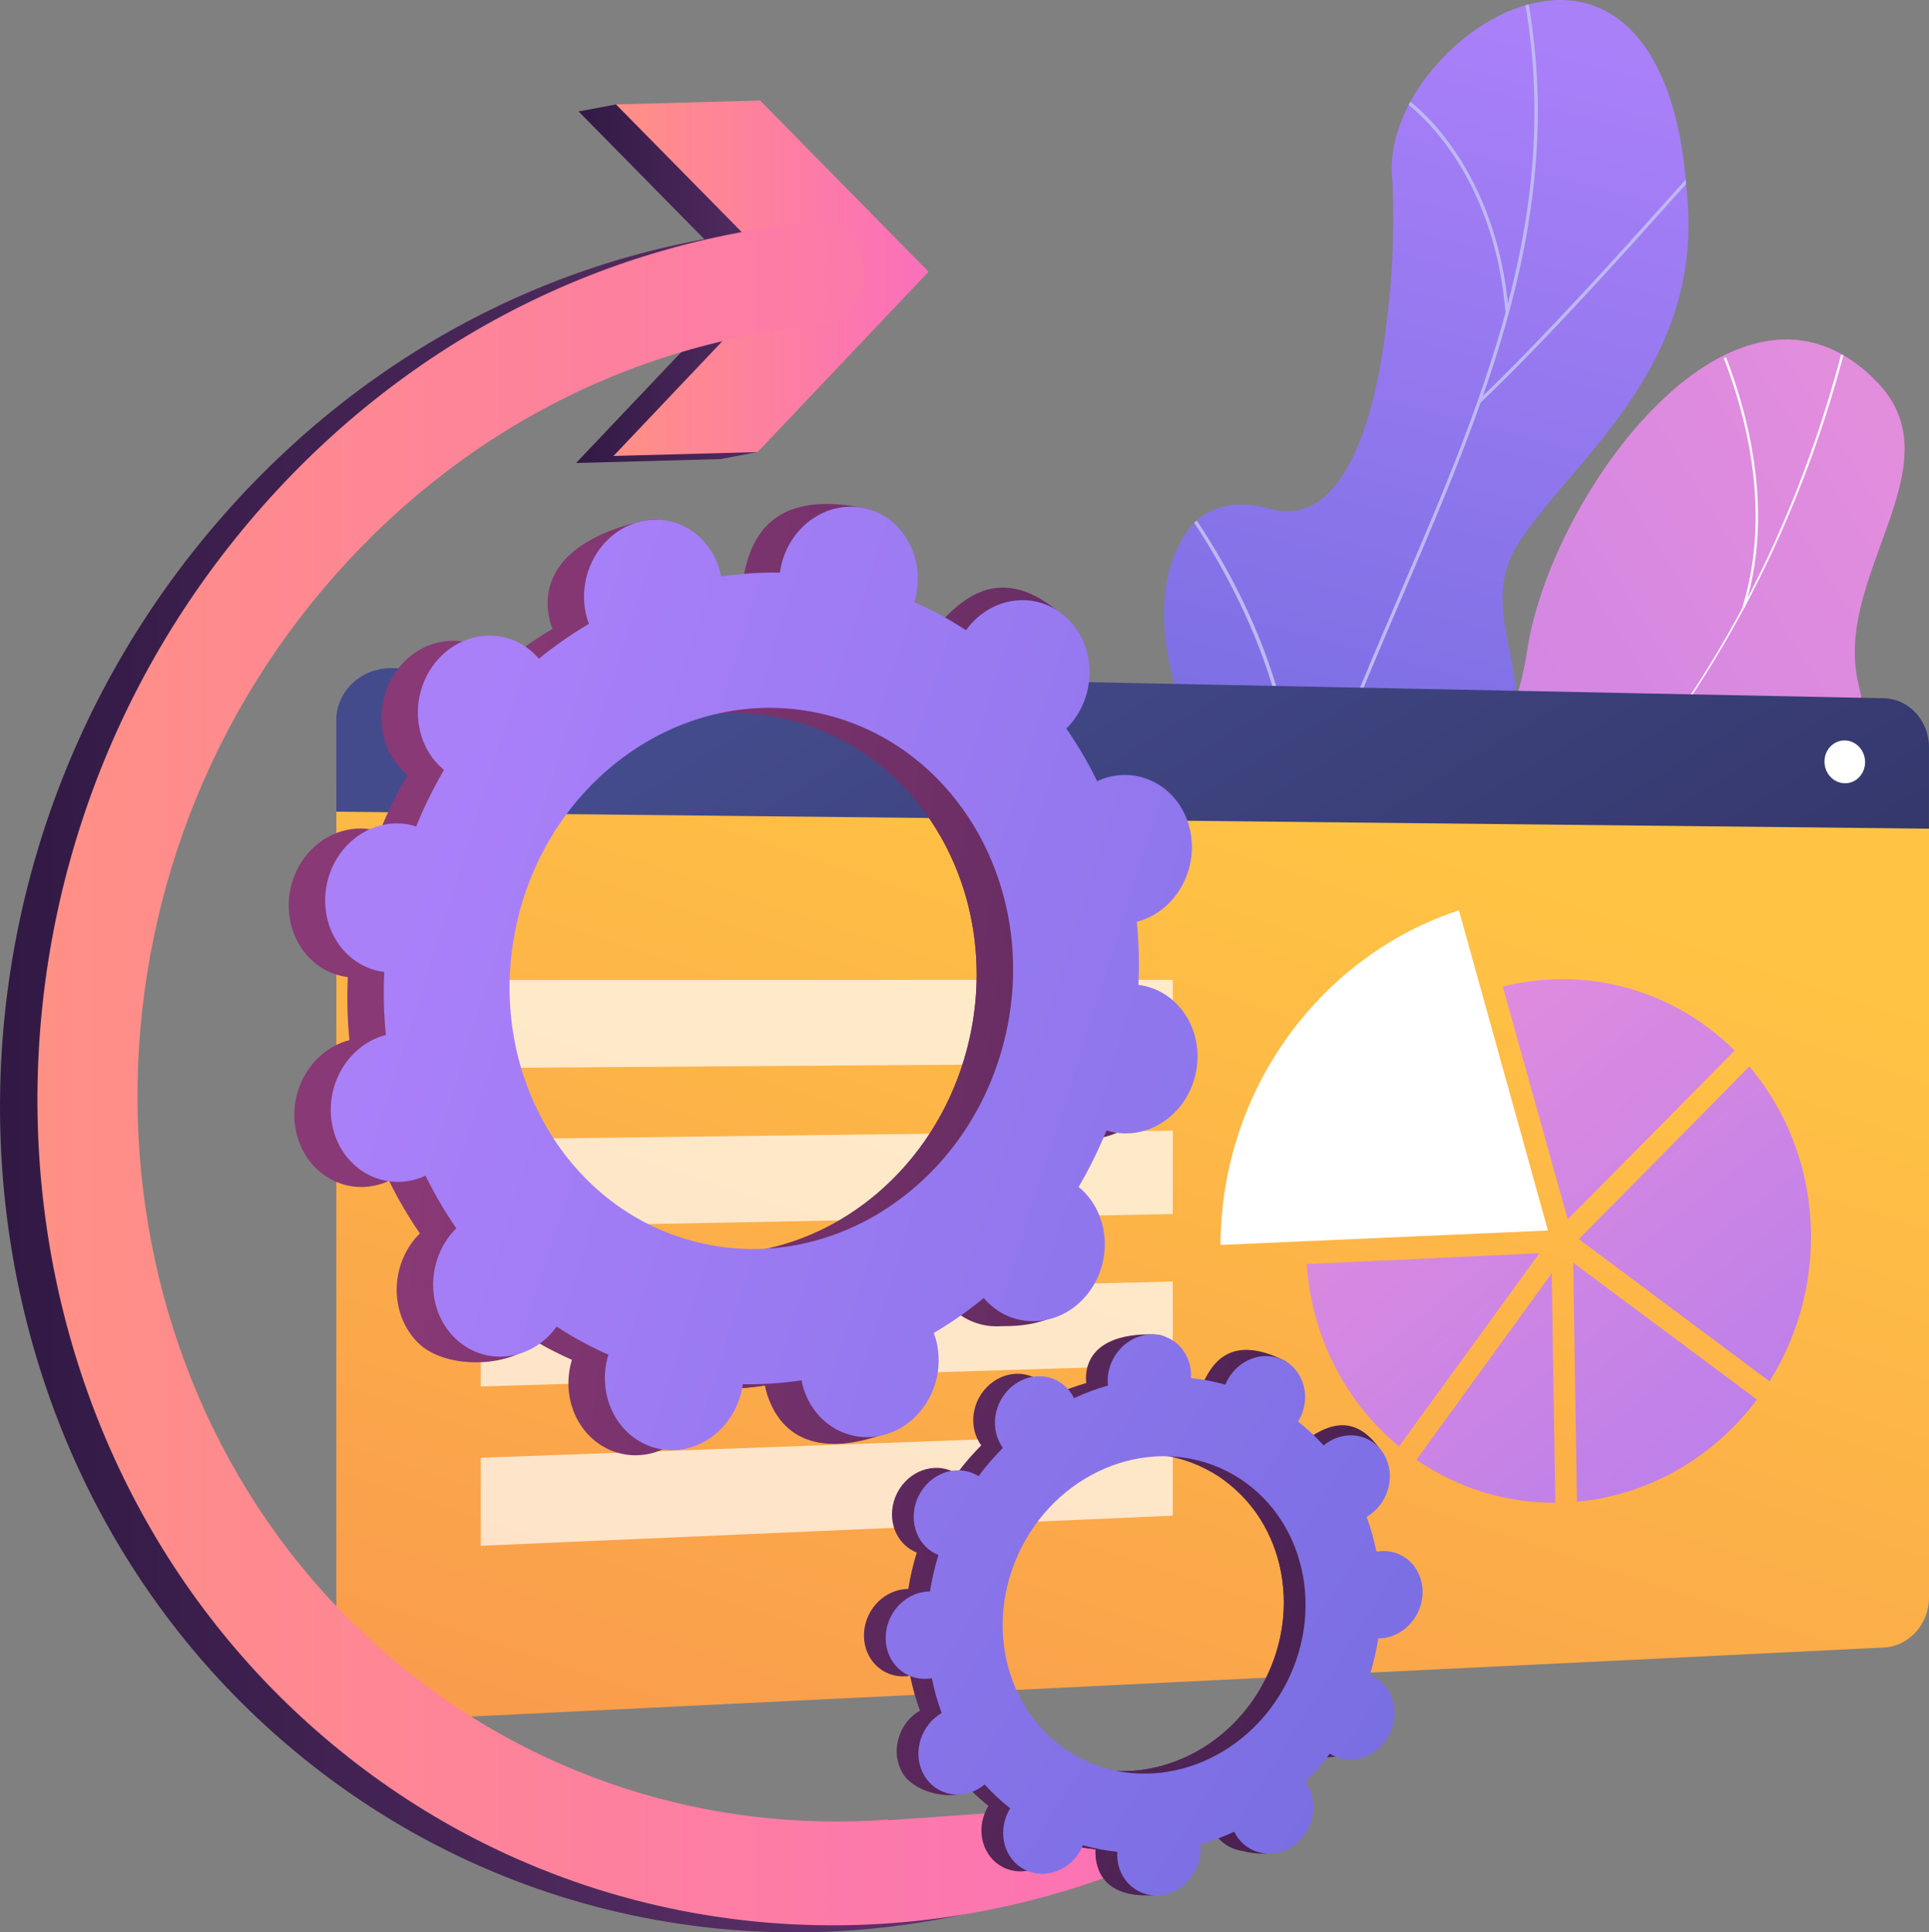
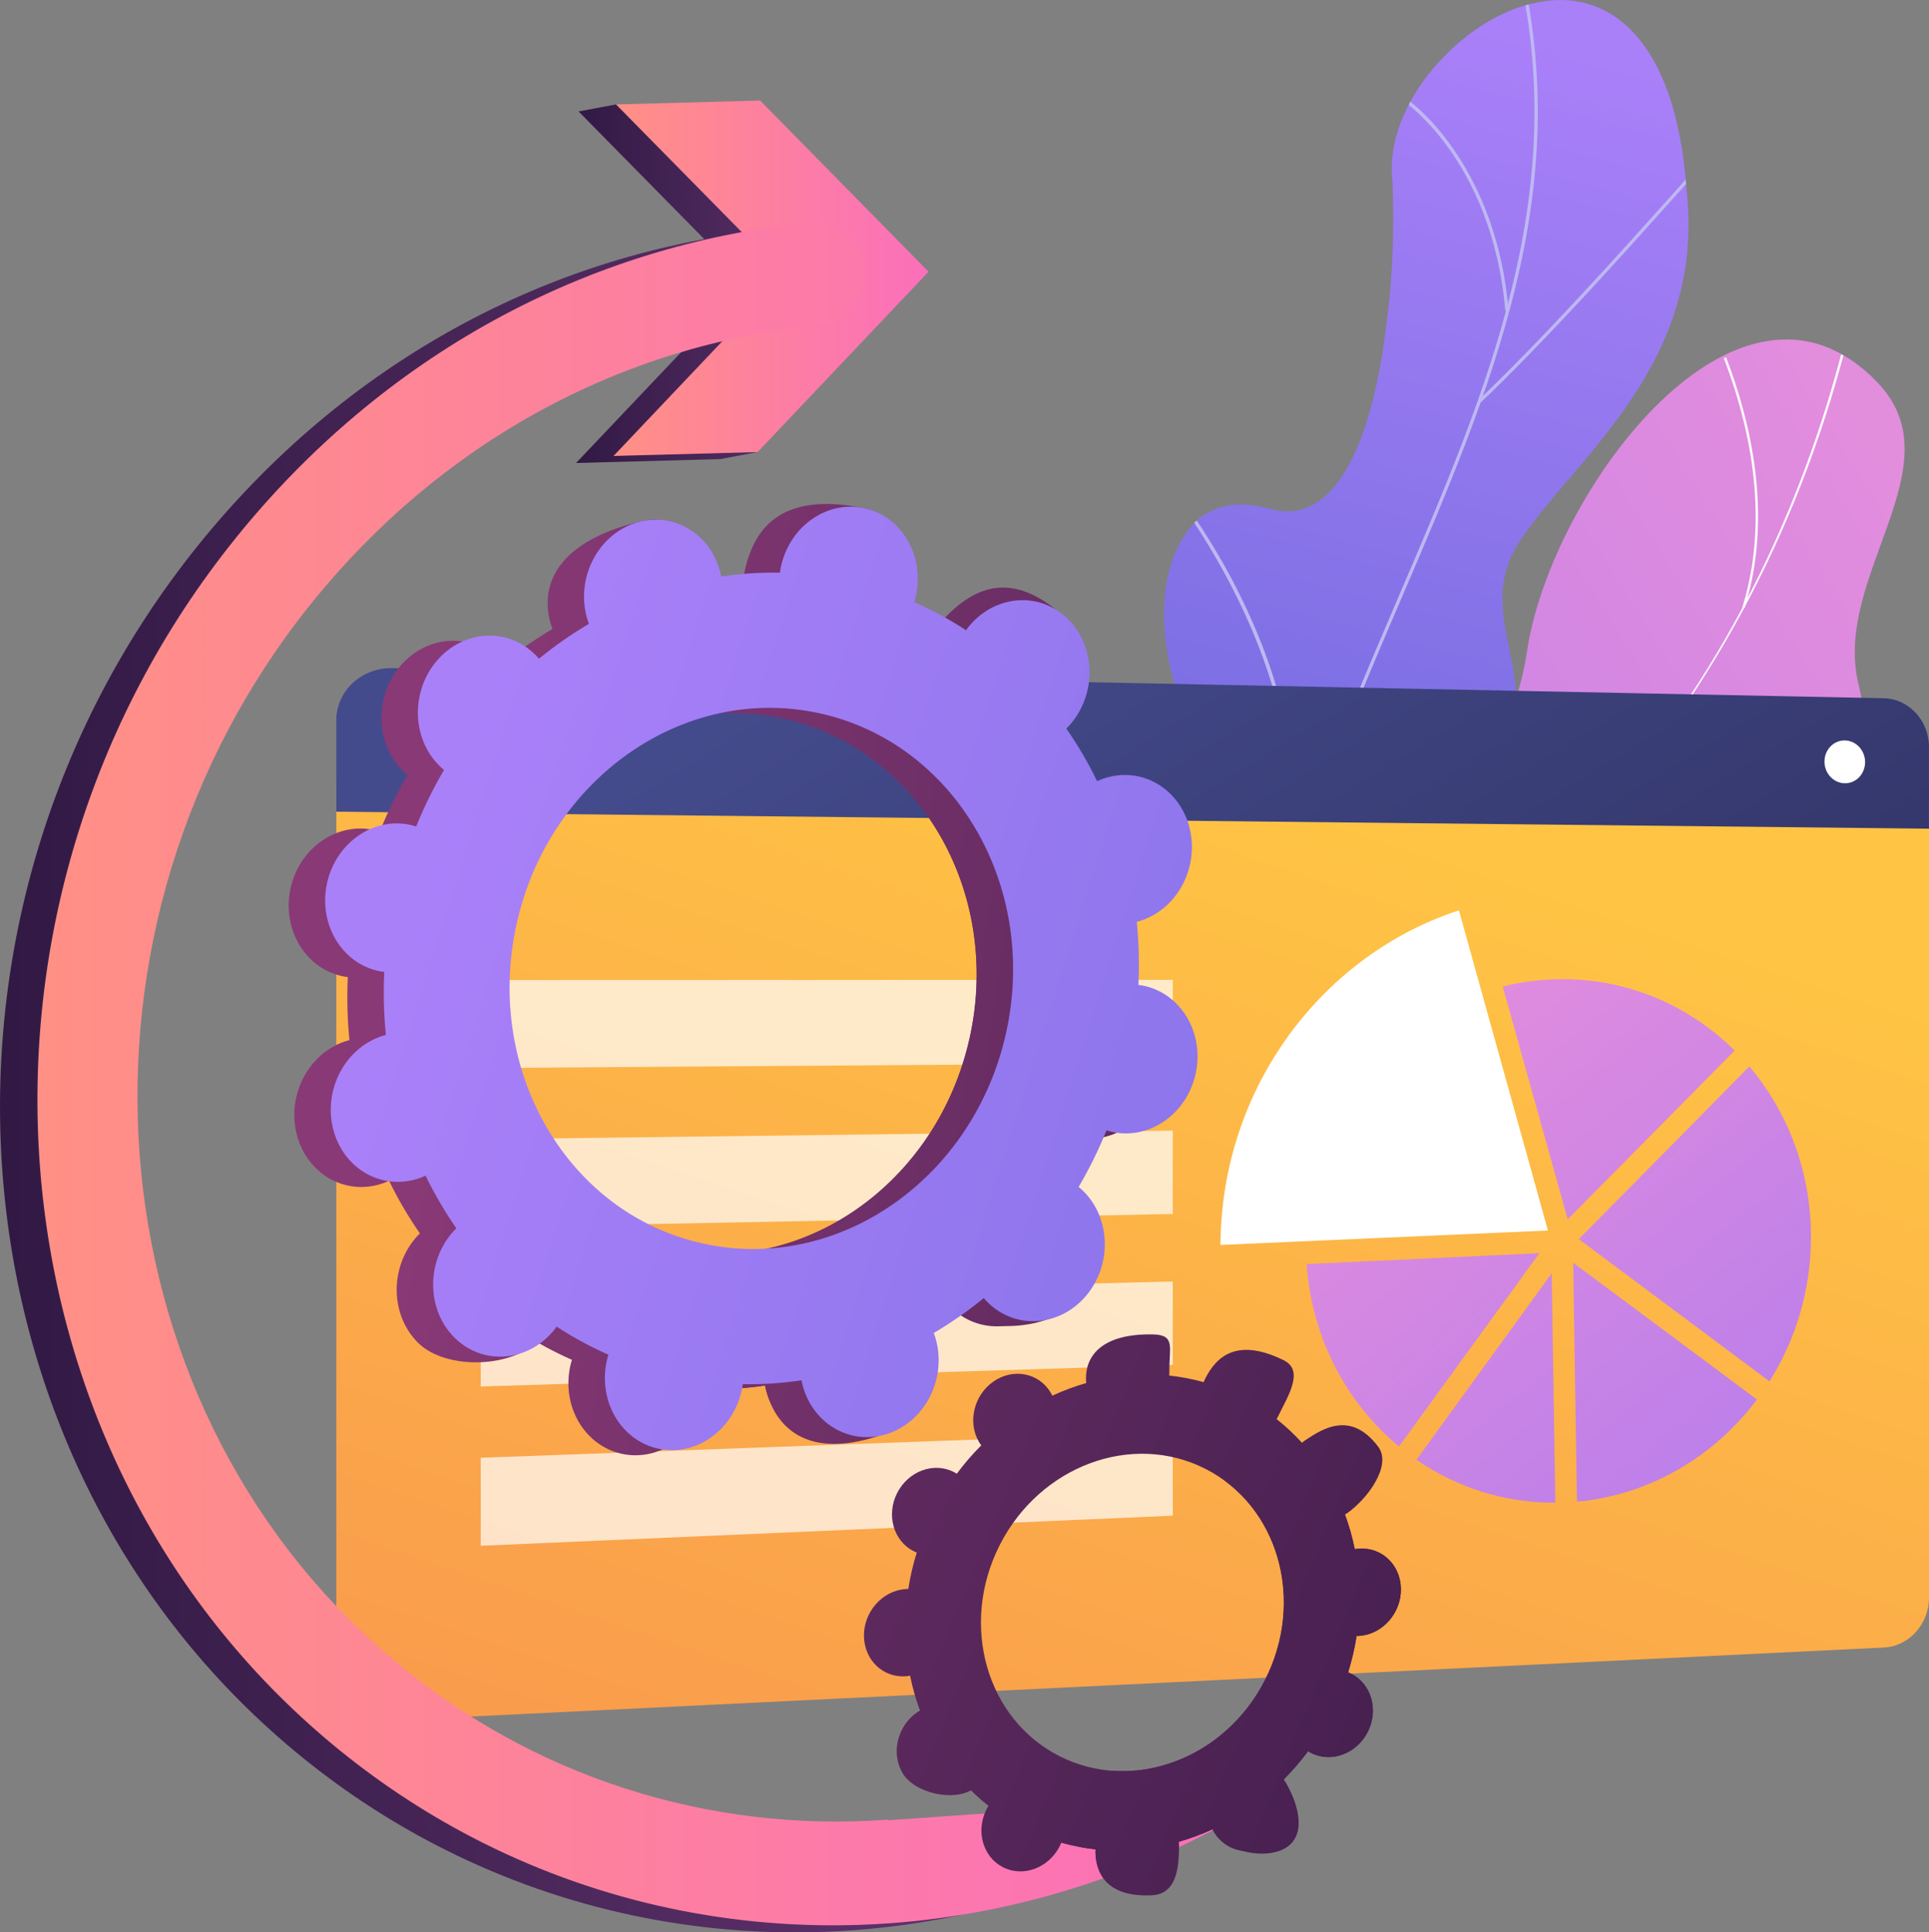
<svg xmlns="http://www.w3.org/2000/svg" xmlns:xlink="http://www.w3.org/1999/xlink" id="Layer_2" viewBox="0 0 796.49 797.92">
  <rect x="0" y="0" width="796.49" height="797.92" fill="#808080" stroke="none" />
  <defs>
    <style>.cls-1{fill:url(#linear-gradient-15);}.cls-2{fill:url(#linear-gradient-13);}.cls-3{fill:url(#linear-gradient-2);}.cls-4{fill:url(#linear-gradient-10);}.cls-5{fill:url(#linear-gradient-12);}.cls-6,.cls-7{fill:#fff;}.cls-8{fill:none;}.cls-9{fill:url(#linear-gradient-4);}.cls-10{fill:url(#linear-gradient-3);}.cls-11{fill:#beb8f2;}.cls-12{clip-path:url(#clippath-1);}.cls-13{fill:url(#linear-gradient-5);}.cls-14{fill:url(#linear-gradient-8);}.cls-15{fill:url(#linear-gradient-14);}.cls-16{fill:url(#linear-gradient-17);}.cls-17{fill:url(#linear-gradient-7);}.cls-18{fill:url(#linear-gradient-9);}.cls-19{fill:url(#linear-gradient-11);}.cls-20{fill:url(#linear-gradient-19);}.cls-21{fill:url(#linear-gradient-6);}.cls-7{opacity:.7;}.cls-22{fill:url(#linear-gradient-16);}.cls-23{fill:#fcfdfe;}.cls-24{fill:url(#linear-gradient);}.cls-25{clip-path:url(#clippath);}.cls-26{fill:url(#linear-gradient-18);}</style>
    <linearGradient id="linear-gradient" x1="-449.95" y1="1269.87" x2="-321.57" y2="2090.58" gradientTransform="translate(1476.85 -935.34) rotate(-130.79) scale(1 -1)" gradientUnits="userSpaceOnUse">
      <stop offset="0" stop-color="#e38ddd" />
      <stop offset="1" stop-color="#9571f6" />
    </linearGradient>
    <clipPath id="clippath">
      <path class="cls-8" d="M439.66,409.11c2.71,32.19,4.14,65.05,6.69,97.48,17.55,5.64,38.32,11.85,47.43-9.22,12.66-29.29,68.5-28.63,93.71-23.37,31.2,6.51,99.94,14.33,95.97-32.37-3.3-38.87-20.75-61.52,25.01-74.87,45.76-13.36,69.22-40.9,59.23-83.38-10.51-44.7,41.45-89.76,8.76-124.39-56.95-60.35-134.86,44.2-145.34,108.98-10.48,64.78-42.1,42.83-86.04,45.77-59.98,4.01-24.43,66.85-50.86,86.94-20.72,15.75-32.6,9.2-54.56,8.43Z" />
    </clipPath>
    <clipPath id="clippath-1">
      <path class="cls-8" d="M514.66,492.56c-22.32-5.07-44.57-10.66-66.75-16.76-.39.3-3.99-49.35,21.32-73.27,49.96-46.28,22.39-93.44,15.59-120.64-11.27-38.49-.48-83.37,40.04-71.66,39.55,10.44,52.04-71.68,50.05-135.84-3.51-31.43,28.63-66.73,58.45-73.06,30.5-7.2,58.7,14.57,63.01,77.01,8.24,72.54-47.27,111.59-69.36,145.93-21.73,33.7,20.27,65.59-17.73,94-32.08,25.37-71.35,42.35-60.25,78.21,11.51,35.49,5.93,63.35-34.37,96.09Z" />
    </clipPath>
    <linearGradient id="linear-gradient-2" x1="4204.58" y1="1820.78" x2="4041.99" y2="2282.89" gradientTransform="translate(5132.37 874.88) rotate(-145.72) scale(1 -1)" gradientUnits="userSpaceOnUse">
      <stop offset="0" stop-color="#aa80f9" />
      <stop offset="1" stop-color="#6165d7" />
    </linearGradient>
    <linearGradient id="linear-gradient-3" x1="523.26" y1="325.84" x2="211.26" y2="1261.84" gradientUnits="userSpaceOnUse">
      <stop offset="0" stop-color="#ffc444" />
      <stop offset="1" stop-color="#f36f56" />
    </linearGradient>
    <linearGradient id="linear-gradient-4" x1="-517.44" y1="227.11" x2="-813.09" y2="710.43" gradientTransform="translate(-105.9) rotate(-180) scale(1 -1)" gradientUnits="userSpaceOnUse">
      <stop offset="0" stop-color="#444b8c" />
      <stop offset="1" stop-color="#26264f" />
    </linearGradient>
    <linearGradient id="linear-gradient-5" x1="523.79" y1="455.99" x2="815.66" y2="819.09" gradientTransform="matrix(1,0,0,1,0,0)" xlink:href="#linear-gradient" />
    <linearGradient id="linear-gradient-6" x1="613.59" y1="383.81" x2="905.46" y2="746.91" gradientTransform="matrix(1,0,0,1,0,0)" xlink:href="#linear-gradient" />
    <linearGradient id="linear-gradient-7" x1="613.24" y1="384.09" x2="905.11" y2="747.19" gradientTransform="matrix(1,0,0,1,0,0)" xlink:href="#linear-gradient" />
    <linearGradient id="linear-gradient-8" x1="553.89" y1="431.79" x2="845.77" y2="794.89" gradientTransform="matrix(1,0,0,1,0,0)" xlink:href="#linear-gradient" />
    <linearGradient id="linear-gradient-9" x1="524.99" y1="455.03" x2="816.86" y2="818.13" gradientTransform="matrix(1,0,0,1,0,0)" xlink:href="#linear-gradient" />
    <linearGradient id="linear-gradient-10" x1="152.07" y1="117.15" x2="282.15" y2="117.15" gradientTransform="translate(85.79)" gradientUnits="userSpaceOnUse">
      <stop offset="0" stop-color="#311944" />
      <stop offset="1" stop-color="#6b3976" />
    </linearGradient>
    <linearGradient id="linear-gradient-11" x1="-85.79" y1="446.29" x2="416.4" y2="446.29" xlink:href="#linear-gradient-10" />
    <linearGradient id="linear-gradient-12" x1="167.53" y1="114.89" x2="297.61" y2="114.89" gradientTransform="translate(85.79)" gradientUnits="userSpaceOnUse">
      <stop offset="0" stop-color="#ff9085" />
      <stop offset="1" stop-color="#fb6fbb" />
    </linearGradient>
    <linearGradient id="linear-gradient-13" x1="-70.33" y1="443.39" x2="431.86" y2="443.39" xlink:href="#linear-gradient-12" />
    <linearGradient id="linear-gradient-14" x1="-278.81" y1="354.97" x2="-1262.7" y2="-53.6" gradientTransform="translate(1419.62 122.45) rotate(-14.55)" gradientUnits="userSpaceOnUse">
      <stop offset=".1" stop-color="#311944" />
      <stop offset=".27" stop-color="#361b47" />
      <stop offset=".48" stop-color="#462050" />
      <stop offset=".72" stop-color="#602a5f" />
      <stop offset=".97" stop-color="#843773" />
      <stop offset="1" stop-color="#893976" />
    </linearGradient>
    <linearGradient id="linear-gradient-15" x1="-278.34" y1="353.77" x2="-1262.19" y2="-54.78" xlink:href="#linear-gradient-14" />
    <linearGradient id="linear-gradient-16" x1="-1265.76" y1="-83.49" x2="-552.02" y2="363.44" gradientTransform="translate(1419.62 122.45) rotate(-14.55)" xlink:href="#linear-gradient-2" />
    <linearGradient id="linear-gradient-17" x1="1056.02" y1="908.8" x2="71.02" y2="499.77" gradientTransform="matrix(1,0,0,1,0,0)" xlink:href="#linear-gradient-14" />
    <linearGradient id="linear-gradient-18" x1="1056.31" y1="908.09" x2="71.31" y2="499.07" gradientTransform="matrix(1,0,0,1,0,0)" xlink:href="#linear-gradient-14" />
    <linearGradient id="linear-gradient-19" x1="94.57" y1="427.67" x2="809.11" y2="875.09" gradientTransform="matrix(1,0,0,1,0,0)" xlink:href="#linear-gradient-2" />
  </defs>
  <g id="Metaphor_illustration">
    <path class="cls-24" d="M484.8,503.74c-4.41-1.62-12.58-9.03-13.91-11.84-8.87-18.7-27.75-52.63-21.66-73.65,1.04-3.59,18.06-3.27,21.1-6.09,10.9-2.43,14.84-2.6,24.06-10.01,27.25-21.86-9.7-82.92,50.52-87.76,44.11-3.54,75.67,18.54,85.76-46.39,10.09-64.93,87.24-169.91,144.62-109.99,32.93,34.39-18.75,79.82-7.92,124.45,10.29,42.41-12.99,70.11-58.66,83.78-45.67,13.67-28.04,36.16-24.5,75.05,4.25,46.71-64.41,39.22-95.81,33.05-25.29-4.96-93.03-.54-103.59,29.4Z" />
    <g class="cls-25">
      <path class="cls-23" d="M459.36,455.87l-.22-.97c150.08-34.09,263.68-153.53,303.87-319.51l.97.23c-19.05,78.66-56.07,149.53-107.08,204.94-53.62,58.26-121.93,98.13-197.54,115.3Z" />
      <path class="cls-23" d="M687.32,460.87c-35.95-21.9-101.01-37.51-145.02-34.79l-.06-1c44.19-2.73,109.5,12.94,145.6,34.93l-.52.85Z" />
      <path class="cls-23" d="M488.75,448.84l-.48-.88c20.07-11.07,33.77-31.87,40.72-61.8,5.1-21.95,6.51-48.22,4.21-78.07l1-.08c2.31,29.95.89,56.32-4.23,78.37-7.02,30.23-20.88,51.24-41.21,62.45Z" />
      <path class="cls-23" d="M663.84,332.42l-.53-.85c36.76-22.82,82.2-20.58,113.84-14.69l-.18.98c-31.47-5.86-76.65-8.1-113.13,14.55Z" />
      <path class="cls-23" d="M720.36,251.09l-.95-.3c14.52-46.53-2.94-94.61-14.65-119.14l.9-.43c11.76,24.66,29.32,73.01,14.7,119.87Z" />
    </g>
    <g class="cls-12">
      <path class="cls-3" d="M514.66,492.56c-22.32-5.07-44.57-10.66-66.75-16.76-.39.3-3.99-49.35,21.32-73.27,49.96-46.28,22.39-93.44,15.59-120.64-11.13-38.45-.61-78.33,37.46-75.98,42.29,1.78,55.35-67.43,52.63-131.52-3.51-31.43,28.63-66.73,58.45-73.06,30.5-7.2,58.7,14.57,63.01,77.01,8.24,72.54-47.27,111.59-69.36,145.93-21.73,33.7,20.27,65.59-17.73,94-32.08,25.37-71.35,42.35-60.25,78.21,11.51,35.49,5.93,63.35-34.37,96.09Z" />
      <path class="cls-11" d="M483.1,493.03c.03-.44,29.61-102.03,74.63-199.68,6.4-15.86,13.25-31.84,19.88-47.29,36.92-86.05,71.79-167.32,48.39-262.53l1.32-.33c23.51,95.65-11.45,177.13-48.46,263.39-6.63,15.44-13.48,31.41-19.88,47.3-45.26,98.17-74.41,198.64-74.52,199.27l-1.36-.14Z" />
      <path class="cls-11" d="M611.33,166.28l-.94-.99c27.33-26,60.78-63.39,78.75-83.47,14.54-16.25,14.6-16.24,15.28-16.08l-.16.66.27.61c-.76.49-6.77,7.21-14.38,15.71-17.98,20.1-51.45,57.5-78.82,83.55Z" />
      <path class="cls-11" d="M621.54,128.38c-2.71-32.29-14.18-54.31-23.33-67.1-9.97-13.93-19.85-20.74-21.11-21.07l.13-.51-.42-.75c.36-.2.74-.07,1.31.23,8.25,4.37,40.02,32.3,44.78,89.08l-1.36.11Z" />
      <path class="cls-11" d="M531.83,357.57l-1.34-.27c12.54-63.2-26.16-126.08-43.39-150.19-.93-1.29-1.22-1.71-1.33-1.93l1.23-.59-.61.29.61-.3c.08.15.6.88,1.21,1.73,12.42,17.38,22.61,35.43,30.29,53.65,14.75,34.99,19.23,67.83,13.33,97.6Z" />
      <path class="cls-11" d="M544.4,327.06l-1.1-.8c30.41-41.57,87.57-40.31,88.49-40.14,0,0,0,0,0,0l.46.68-.52.63-.17-.65-.1.67c-.54-.06-56.96-1.53-87.07,39.62ZM631.4,286.1l.17.66-.17-.66Z" />
      <path class="cls-11" d="M488.18,476.45c1.48-12.91-1.44-35.34-23.76-68.91q-1.27-1.9-1.19-2.25l1.33.3-.67-.15.63-.23c.07.14.51.81,1.02,1.58,22.55,33.91,25.49,56.69,23.98,69.82l-1.35-.15Z" />
      <path class="cls-11" d="M497.15,452.65l-1.28-.48c8.48-22.57,42.02-36.96,61.25-43.53.61-.21,1-.34,1.14-.4l.53,1.26c-.15.06-.57.21-1.23.43-19.01,6.49-52.13,20.67-60.42,42.72Z" />
    </g>
    <path class="cls-10" d="M796.49,330.45v329.27c0,10.93-8.37,20.15-18.71,20.58l-615.79,30.08c-12.76.54-23.13-8.91-23.13-21.1v-367.2l657.64,8.36Z" />
    <path class="cls-9" d="M161.98,275.88l615.79,12.44c10.35.18,18.71,9.19,18.71,20.12v33.74l-657.64-7.01v-37.63c0-12.19,10.38-21.89,23.13-21.67Z" />
    <path class="cls-6" d="M639.15,508.11l-36.76-132.21c-56.55,18.52-98.14,73.32-98.45,138.16l135.22-5.95Z" />
    <path class="cls-13" d="M539.51,521.96c2.12,30.62,16.54,57.42,38.13,75.32l57.99-79.81-96.11,4.49Z" />
    <path class="cls-21" d="M647.3,503.48c21.96-22.14,48.23-48.68,68.94-69.69-18.36-18.24-43.37-29.48-71.12-29.47-8.47,0-16.72,1.05-24.64,3.03l26.82,96.13Z" />
    <path class="cls-17" d="M651.9,511.66l78.72,58.73c10.84-17.22,17.14-37.75,17.14-59.68,0-27.04-9.6-51.65-25.46-70.36-5.71,5.8-12.06,12.26-19.05,19.34-21.26,21.56-42.79,43.32-51.36,51.97Z" />
    <path class="cls-14" d="M649.58,521.42l1.54,98.67c30.24-2.77,56.78-18.8,74.33-42.19l-75.88-56.48Z" />
    <path class="cls-18" d="M640.71,525.76l-55.85,77c16.42,11.33,36.15,17.84,57.33,17.76l-1.49-94.76Z" />
    <polygon class="cls-7" points="198.49 441.01 484.26 439.01 484.26 404.59 198.49 404.68 198.49 441.01" />
    <polygon class="cls-7" points="198.49 506.77 484.26 501.29 484.26 466.87 198.49 470.43 198.49 506.77" />
    <polygon class="cls-7" points="198.49 572.52 484.26 563.58 484.26 529.16 198.49 536.19 198.49 572.52" />
    <polygon class="cls-7" points="198.49 638.28 484.26 625.86 484.26 591.44 198.49 601.94 198.49 638.28" />
    <path class="cls-6" d="M753.33,314.47c0,4.89,3.76,8.9,8.4,8.96,4.63.06,8.37-3.85,8.37-8.73s-3.75-8.89-8.37-8.96c-4.63-.07-8.4,3.84-8.4,8.73Z" />
    <polygon class="cls-4" points="237.86 191.18 308.49 116.71 238.9 46.02 254.36 43.12 367.94 115.1 312.82 186.67 297.36 189.58 237.86 191.18" />
    <path class="cls-19" d="M351.32,754.54v-.28c-73.69,5.53-147.36-17.34-205.85-67.22C20.45,580.41,5.91,385.3,113.06,252.1c53.15-66.07,127.33-106.81,208.89-114.71,11.39-1.1,20.07-11.54,19.39-23.32-.68-11.78-10.48-20.43-21.87-19.32-92.84,8.99-177.29,55.37-237.79,130.58-121.98,151.63-105.42,373.75,36.91,495.14,17.66,15.06,36.52,27.95,56.28,38.65,97.05,52.57,215.65,52.29,317.69-4.34,4.48-2.48,7.78-6.39,9.65-10.86l-150.87,10.61Z" />
    <polygon class="cls-5" points="253.32 188.28 323.95 113.8 254.36 43.12 313.86 41.51 383.4 112.2 312.82 186.67 253.32 188.28" />
    <path class="cls-2" d="M366.78,751.63v-.28c-73.69,5.53-147.36-17.34-205.85-67.22-125.02-106.63-139.57-301.74-32.42-434.94,53.15-66.07,127.33-106.81,208.89-114.71,11.39-1.1,20.07-11.54,19.39-23.32-.68-11.78-10.48-20.43-21.87-19.32-92.84,8.99-177.29,55.37-237.79,130.58-121.98,151.63-105.42,373.75,36.91,495.14,17.66,15.06,36.52,27.95,56.28,38.65,97.05,52.57,215.65,52.29,317.69-4.34,4.48-2.48,7.78-6.39,9.65-10.86l-150.87,10.61Z" />
    <path class="cls-15" d="M444.16,469.53c15.38,3.37,30.81-7.39,34.47-24.05,3.65-16.65-5.85-32.89-21.24-36.27-.8-.17-1.59-.29-2.39-.39.41-8.8.19-17.5-.67-26.04.78-.2,1.56-.42,2.33-.7,15.15-5.41,23.76-22.85,19.23-38.96-4.53-16.11-20.48-24.79-35.62-19.38-.79.28-1.55.62-2.31.96-3.7-7.61-7.96-14.87-12.72-21.73.6-.6,1.2-1.22,1.77-1.88,10.85-12.74,10.34-32.18-1.16-43.43-11.49-11.25-29.61-10.04-40.47,2.69-.56.65-1.06,1.33-1.56,2.02-6.74-4.43-13.88-8.31-21.37-11.6.25-.83.49-1.67.68-2.53,3.65-16.66,9.25-35.26-6.19-38.4-35.7-7.25-45.86,9.52-49.51,26.18-.19.86-.32,1.72-.44,2.58-8.18-.15-16.28.38-24.26,1.59-.16-.83-.34-1.66-.57-2.49-4.53-16.11-2-26.12-17.64-22.39-34.11,8.15-41.74,25.85-37.22,41.96.24.84.52,1.65.82,2.45-7.2,4.24-14.11,9.05-20.65,14.41-.54-.63-1.09-1.25-1.69-1.84-11.49-11.25-29.61-10.04-40.47,2.69-10.85,12.74-10.34,32.18,1.16,43.43.59.58,1.21,1.1,1.83,1.61-4.35,7.4-8.2,15.21-11.51,23.37-.76-.24-1.54-.47-2.33-.65-15.38-3.37-30.81,7.39-34.47,24.05-3.65,16.65,5.85,32.89,21.24,36.27.8.17,1.59.29,2.39.39-.41,8.8-.19,17.5.67,26.04-.78.2-1.56.42-2.33.7-15.15,5.41-23.76,22.85-19.23,38.96,4.53,16.11,20.48,24.79,35.62,19.38.79-.28,1.55-.62,2.31-.96,3.7,7.61,7.96,14.87,12.72,21.73-.6.6-1.2,1.22-1.77,1.88-10.85,12.74-10.34,32.18,1.16,43.43,11.49,11.25,39.7,10.54,50.55-2.19.56-.65-9.03-1.83-8.53-2.52,6.74,4.43,13.88,8.31,21.37,11.6-.25.83-.49,1.67-.68,2.53-3.65,16.65,5.85,32.89,21.24,36.27,15.38,3.37,30.81-7.39,34.47-24.05.19-.86.32-1.72.44-2.58,8.18.15,16.28-.38,24.26-1.59.16.83.34,1.66.57,2.49,4.53,16.11,20.48,24.79,35.62,19.38,15.15-5.41,23.76-22.85,19.23-38.96-.24-.84-.52-1.65-.82-2.45,7.2-4.24,14.11-9.05,20.65-14.41.54.63,1.09,1.25,1.69,1.84,11.49,11.25,29.61,10.04,40.47-2.69,10.85-12.74,10.34-32.18-1.16-43.43-.59-.58-1.21-1.1-1.83-1.61,4.35-7.4,8.2-15.21,11.5-23.37.76.24,1.54.47,2.33.65ZM275.29,515.64c-55.85-12.25-90.37-71.2-77.1-131.67,13.26-60.47,69.29-99.56,125.14-87.31,55.85,12.25,90.37,71.2,77.1,131.67-13.26,60.47-69.29,99.56-125.14,87.31Z" />
    <path class="cls-1" d="M456.67,382.09c15.15-5.41,23.76-22.85,19.23-38.96-4.53-16.11-20.48-24.79-35.62-19.38-.79.28-1.55.62-2.31.96-3.7-7.61-7.96-14.87-12.72-21.73.6-.6,1.2-1.22,1.77-1.88,10.85-12.74,21.44-39.45,8.85-49.46-23.89-19-39.62-4.01-50.48,8.73-.56.65-1.06,1.33-1.56,2.02-6.74-4.43-13.88-8.31-21.37-11.6.25-.83.49-1.67.68-2.53,1.99-9.06.06-17.99-4.58-24.8-6.96,25.88-13.73,51.8-20.23,77.8,46.85,18.63,74.14,72.23,62.1,127.08-10.2,46.48-45.66,80.3-86.88,87.91-.59,5.15-1.14,10.32-1.87,15.46-1.98,13.94-4.74,27.82-7.52,41.67,3.94-.27,7.85-.69,11.73-1.27.16.83.34,1.66.57,2.49,4.53,16.11,17.93,27.32,45.65,18.54,15.33-4.86,13.74-22,9.21-38.11-.24-.84-.52-1.65-.82-2.45,7.2-4.24,14.11-9.05,20.65-14.41.54.63,1.09,1.25,1.69,1.84,11.49,11.25,40.84,9.68,51.69-3.05,10.85-12.74-.89-31.82-12.38-43.07-.59-.58-1.21-1.1-1.83-1.61,4.35-7.4,8.2-15.21,11.51-23.37.76.24,1.54.47,2.33.65,15.38,3.37,30.81-7.39,34.47-24.05,3.65-16.65-5.85-32.89-21.24-36.27-.8-.17-1.59-.29-2.39-.39.41-8.8.19-17.5-.67-26.04.78-.2,1.56-.42,2.33-.7Z" />
    <path class="cls-22" d="M459.21,467.4c15.38,3.37,30.81-7.39,34.47-24.05,3.65-16.66-5.85-32.89-21.24-36.27-.8-.17-1.59-.29-2.39-.39.41-8.8.19-17.5-.67-26.04.78-.2,1.56-.42,2.33-.7,15.15-5.41,23.76-22.85,19.23-38.96-4.53-16.11-20.48-24.79-35.62-19.38-.79.28-1.55.62-2.31.96-3.7-7.61-7.96-14.87-12.72-21.73.6-.6,1.2-1.22,1.77-1.88,10.85-12.74,10.34-32.18-1.16-43.43-11.49-11.25-29.61-10.04-40.47,2.69-.56.65-1.06,1.33-1.56,2.02-6.74-4.43-13.88-8.31-21.37-11.6.25-.83.49-1.67.68-2.53,3.65-16.65-5.85-32.89-21.24-36.27-15.38-3.37-30.81,7.39-34.47,24.05-.19.86-.32,1.72-.44,2.58-8.18-.15-16.28.38-24.26,1.59-.16-.83-.34-1.66-.57-2.49-4.53-16.11-20.48-24.79-35.62-19.38-15.15,5.41-23.76,22.85-19.23,38.96.24.84.52,1.65.82,2.45-7.2,4.24-14.11,9.05-20.65,14.41-.54-.63-1.09-1.25-1.69-1.84-11.49-11.25-29.61-10.04-40.47,2.69-10.85,12.74-10.34,32.18,1.16,43.43.59.58,1.21,1.1,1.83,1.61-4.35,7.4-8.2,15.21-11.51,23.37-.76-.24-1.54-.47-2.33-.65-15.38-3.37-30.81,7.39-34.47,24.05-3.65,16.66,5.85,32.89,21.24,36.27.8.17,1.59.29,2.39.39-.41,8.8-.19,17.5.67,26.04-.78.2-1.56.42-2.33.7-15.15,5.41-23.76,22.85-19.23,38.96,4.53,16.11,20.48,24.79,35.62,19.38.79-.28,1.55-.62,2.31-.96,3.7,7.61,7.96,14.87,12.72,21.73-.6.6-1.2,1.22-1.77,1.88-10.85,12.74-10.34,32.18,1.16,43.43,11.49,11.25,29.61,10.04,40.47-2.69.56-.65,1.06-1.33,1.56-2.02,6.74,4.43,13.88,8.31,21.37,11.6-.25.83-.49,1.67-.68,2.53-3.65,16.65,5.85,32.89,21.24,36.27,15.38,3.37,30.81-7.39,34.47-24.05.19-.86.32-1.72.44-2.58,8.18.15,16.28-.38,24.26-1.59.16.83.34,1.66.57,2.49,4.53,16.11,20.48,24.79,35.62,19.38,15.15-5.41,23.76-22.85,19.23-38.96-.24-.84-.52-1.65-.82-2.45,7.2-4.24,14.11-9.05,20.65-14.41.54.63,1.09,1.25,1.69,1.84,11.49,11.25,29.61,10.04,40.47-2.69,10.85-12.74,10.34-32.18-1.16-43.43-.59-.58-1.21-1.1-1.83-1.61,4.35-7.4,8.2-15.21,11.51-23.37.76.24,1.54.47,2.33.65ZM290.34,513.51c-55.85-12.25-90.37-71.2-77.1-131.67,13.26-60.47,69.29-99.56,125.14-87.31,55.85,12.25,90.37,71.2,77.1,131.67-13.26,60.47-69.29,99.56-125.14,87.31Z" />
    <path class="cls-16" d="M541.35,723.84c8.33,4.23,18.8.35,23.39-8.68,4.58-9.02,1.54-19.77-6.79-24-.43-.22-.87-.4-1.31-.58,1.55-4.99,2.72-10.03,3.5-15.06.48,0,.96,0,1.44-.05,9.51-.85,17.06-9.59,16.86-19.52-.2-9.93-8.07-17.29-17.58-16.45-.5.04-.99.12-1.47.21-.99-4.92-2.35-9.73-4.07-14.38.44-.26.87-.52,1.3-.82,8.14-5.7,10.74-16.95,5.81-25.13-4.93-8.18-15.52-10.18-23.65-4.49-.42.29-.81.61-1.2.93-3.21-3.55-6.74-6.84-10.55-9.85.27-.44.53-.88.77-1.35,4.58-9.02,10.57-18.88,2.17-22.98-19.43-9.49-27.77-1.37-32.35,7.66-.24.47-.44.94-.64,1.42-4.68-1.31-9.41-2.21-14.18-2.71.03-.5.05-1,.04-1.51-.2-9.93,2.75-15.31-6.8-15.49-20.81-.4-27.84,8.63-27.64,18.56.01.52.05,1.03.11,1.53-4.77,1.36-9.45,3.1-14.01,5.2-.22-.44-.44-.88-.7-1.31-4.93-8.18-15.52-10.18-23.65-4.49-8.14,5.7-10.74,16.95-5.81,25.13.25.42.53.81.81,1.2-3.6,3.6-6.98,7.51-10.09,11.71-.4-.25-.81-.5-1.24-.72-8.33-4.23-18.8-.35-23.39,8.68-4.58,9.02-1.54,19.77,6.79,24,.43.22.87.4,1.31.58-1.55,4.99-2.72,10.03-3.5,15.06-.48,0-.96,0-1.44.05-9.51.85-17.06,9.59-16.86,19.52.2,9.93,8.07,17.29,17.58,16.45.5-.04.99-.12,1.47-.21.99,4.92,2.35,9.73,4.07,14.38-.44.26-.87.52-1.3.82-8.13,5.7-10.74,16.95-5.81,25.12,4.93,8.18,21.24,11.98,29.37,6.28.42-.29-4.91-2.4-4.53-2.72,3.21,3.55,6.74,6.84,10.55,9.85-.27.44-.53.89-.77,1.35-4.58,9.02-1.54,19.77,6.79,24,8.33,4.23,18.8.35,23.39-8.68.24-.47.44-.94.64-1.42,4.68,1.31,9.41,2.21,14.18,2.71-.03.5-.05,1-.04,1.51.2,9.93,8.07,17.29,17.58,16.45,9.51-.85,17.05-9.59,16.86-19.52-.01-.52-.05-1.03-.11-1.53,4.77-1.36,9.45-3.1,14.01-5.2.22.44.44.88.7,1.31,4.93,8.18,15.52,10.18,23.65,4.49,8.14-5.7,10.74-16.95,5.81-25.13-.25-.42-.53-.81-.81-1.2,3.6-3.6,6.98-7.51,10.09-11.71.4.25.81.5,1.24.72ZM437.45,725.15c-30.26-15.36-41.3-54.38-24.67-87.14,16.64-32.77,54.65-46.87,84.91-31.51,30.26,15.36,41.3,54.38,24.67,87.14-16.64,32.76-54.65,46.87-84.91,31.51Z" />
    <path class="cls-26" d="M561.57,675.46c9.51-.85,17.06-9.59,16.86-19.52-.2-9.93-8.07-17.29-17.58-16.45-.5.04-.98.12-1.47.21-.99-4.92-2.35-9.73-4.07-14.38.44-.26.87-.52,1.3-.82,8.14-5.7,18.2-19.47,12.46-27.1-10.89-14.48-22.17-8.21-30.3-2.51-.42.29-.81.61-1.2.93-3.21-3.55-6.74-6.84-10.55-9.85.27-.44.53-.88.77-1.35,2.49-4.91,2.71-10.33,1.07-14.93-7.86,13.83-15.61,27.72-23.22,41.68,24.14,17.69,31.83,52.55,16.74,82.27-12.79,25.18-38.2,39.33-63.02,37.55-1.11,2.87-2.19,5.76-3.38,8.6-3.22,7.72-6.87,15.27-10.53,22.82,2.3.43,4.61.78,6.93,1.02-.03.5-.05,1-.04,1.51.2,9.93,6.23,18.37,23.46,17.45,9.53-.51,11.17-10.59,10.97-20.52-.01-.52-.05-1.03-.11-1.53,4.77-1.36,9.45-3.1,14.01-5.2.22.44.44.88.7,1.31,4.93,8.18,22.02,11.65,30.15,5.95,8.14-5.7,4.23-18.41-.69-26.59-.25-.42-.53-.81-.81-1.2,3.6-3.6,6.98-7.51,10.09-11.71.4.25.81.5,1.24.72,8.33,4.23,18.8.35,23.39-8.68,4.58-9.02,1.54-19.77-6.79-24-.43-.22-.87-.4-1.31-.58,1.55-4.99,2.72-10.03,3.5-15.06.48,0,.96,0,1.44-.05Z" />
-     <path class="cls-20" d="M550.31,724.86c8.33,4.23,18.8.35,23.39-8.68,4.58-9.02,1.54-19.77-6.79-24-.43-.22-.87-.4-1.31-.58,1.55-4.99,2.72-10.03,3.5-15.06.48,0,.96,0,1.44-.05,9.51-.85,17.06-9.58,16.86-19.52-.2-9.93-8.07-17.29-17.58-16.45-.5.04-.99.12-1.47.21-.99-4.92-2.35-9.73-4.07-14.38.44-.26.87-.52,1.3-.82,8.13-5.7,10.74-16.95,5.81-25.12-4.93-8.18-15.52-10.18-23.65-4.49-.42.29-.81.61-1.2.93-3.21-3.55-6.74-6.84-10.55-9.85.27-.44.53-.88.77-1.35,4.58-9.02,1.54-19.77-6.79-24-8.33-4.23-18.8-.35-23.39,8.68-.24.47-.44.94-.64,1.42-4.68-1.31-9.41-2.21-14.18-2.71.03-.5.05-1,.04-1.51-.2-9.93-8.07-17.29-17.58-16.45-9.51.85-17.06,9.59-16.86,19.52.01.52.05,1.03.11,1.53-4.77,1.36-9.45,3.1-14.01,5.2-.22-.44-.44-.88-.7-1.31-4.93-8.18-15.52-10.18-23.65-4.49s-10.74,16.95-5.81,25.12c.25.42.53.81.81,1.2-3.6,3.6-6.98,7.52-10.09,11.71-.4-.25-.81-.5-1.24-.72-8.33-4.23-18.8-.35-23.39,8.68-4.58,9.02-1.54,19.77,6.79,24,.43.22.87.4,1.31.58-1.55,4.99-2.72,10.03-3.5,15.06-.48,0-.96,0-1.44.05-9.51.85-17.06,9.59-16.86,19.52.2,9.93,8.07,17.29,17.58,16.45.5-.04.99-.12,1.47-.21.99,4.92,2.35,9.73,4.07,14.38-.44.26-.87.52-1.3.82-8.13,5.7-10.74,16.95-5.81,25.12,4.93,8.18,15.52,10.18,23.65,4.49.42-.29.81-.61,1.2-.93,3.21,3.55,6.74,6.84,10.55,9.85-.27.44-.53.88-.77,1.35-4.58,9.02-1.54,19.77,6.79,24,8.33,4.23,18.8.35,23.39-8.68.24-.47.44-.94.64-1.42,4.68,1.31,9.41,2.21,14.18,2.71-.03.5-.05,1-.04,1.51.2,9.93,8.07,17.29,17.58,16.45,9.51-.85,17.06-9.59,16.86-19.52-.01-.52-.05-1.03-.11-1.53,4.77-1.36,9.45-3.1,14.01-5.2.22.44.44.88.7,1.31,4.93,8.18,15.52,10.19,23.65,4.49,8.14-5.7,10.74-16.95,5.81-25.13-.25-.42-.53-.81-.81-1.2,3.6-3.6,6.98-7.51,10.09-11.71.4.25.81.5,1.24.72ZM446.42,726.17c-30.26-15.36-41.3-54.38-24.67-87.14,16.64-32.77,54.65-46.87,84.91-31.51,30.26,15.36,41.3,54.38,24.67,87.14-16.64,32.77-54.65,46.87-84.91,31.51Z" />
  </g>
</svg>